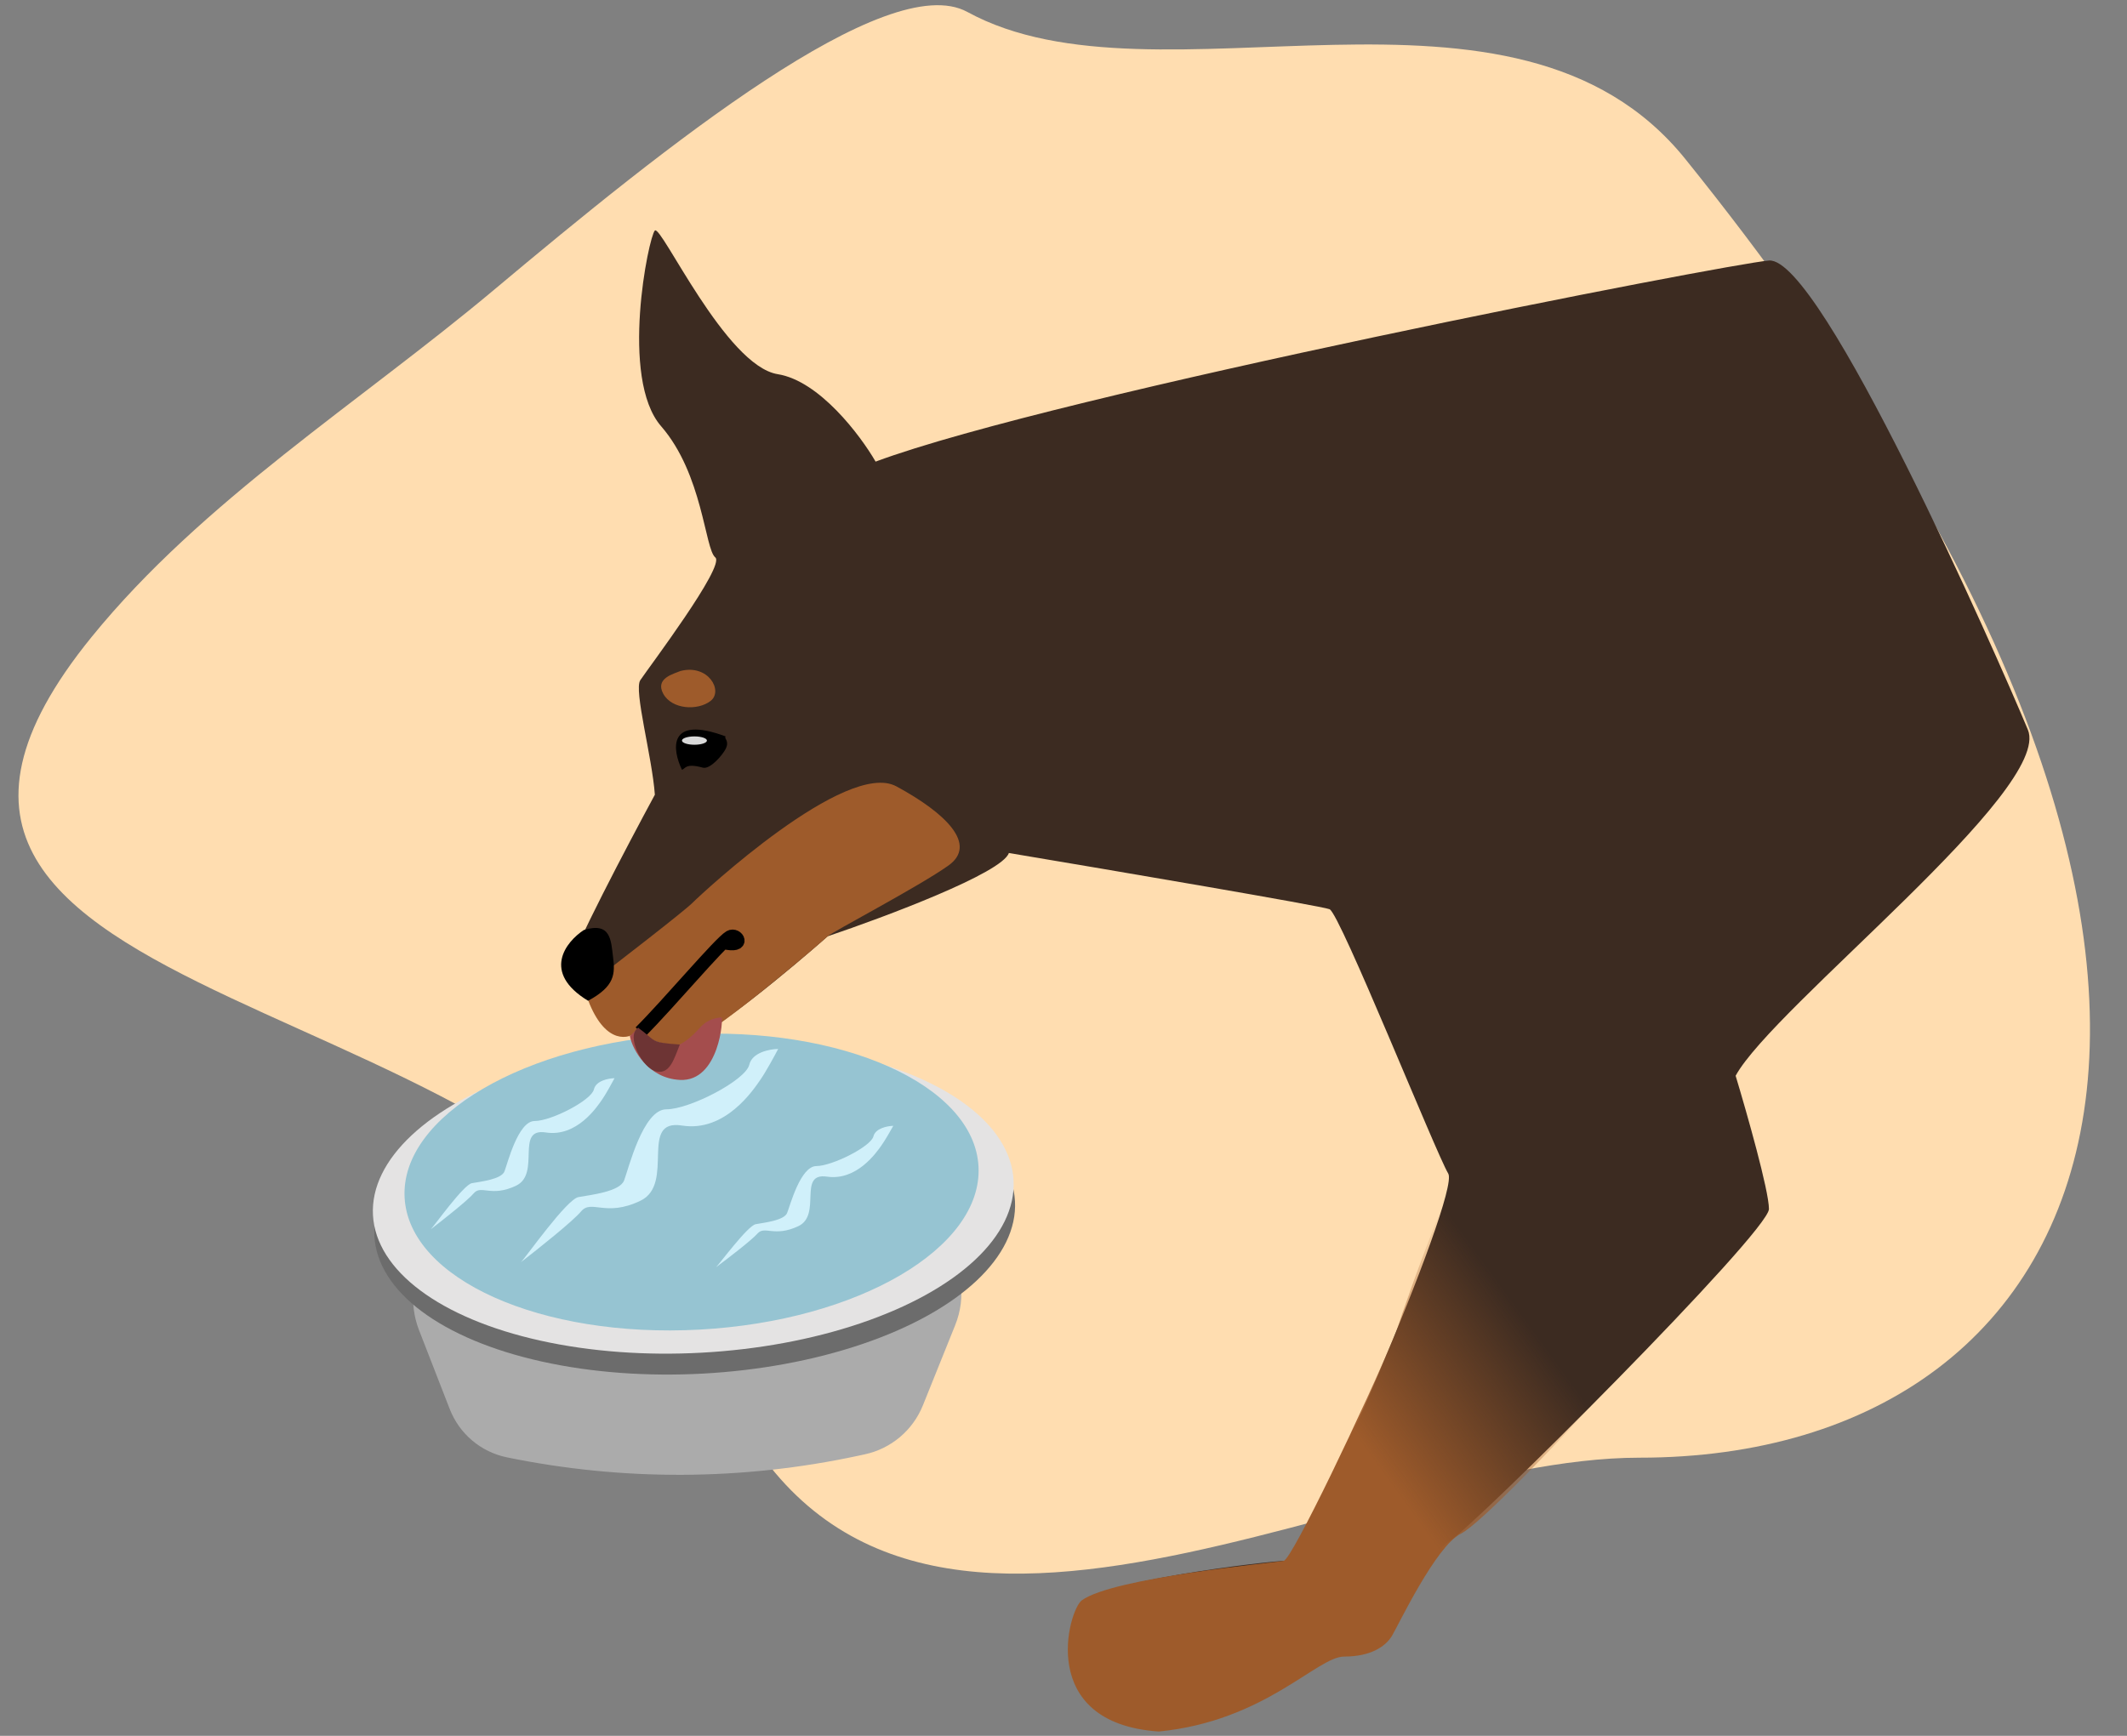
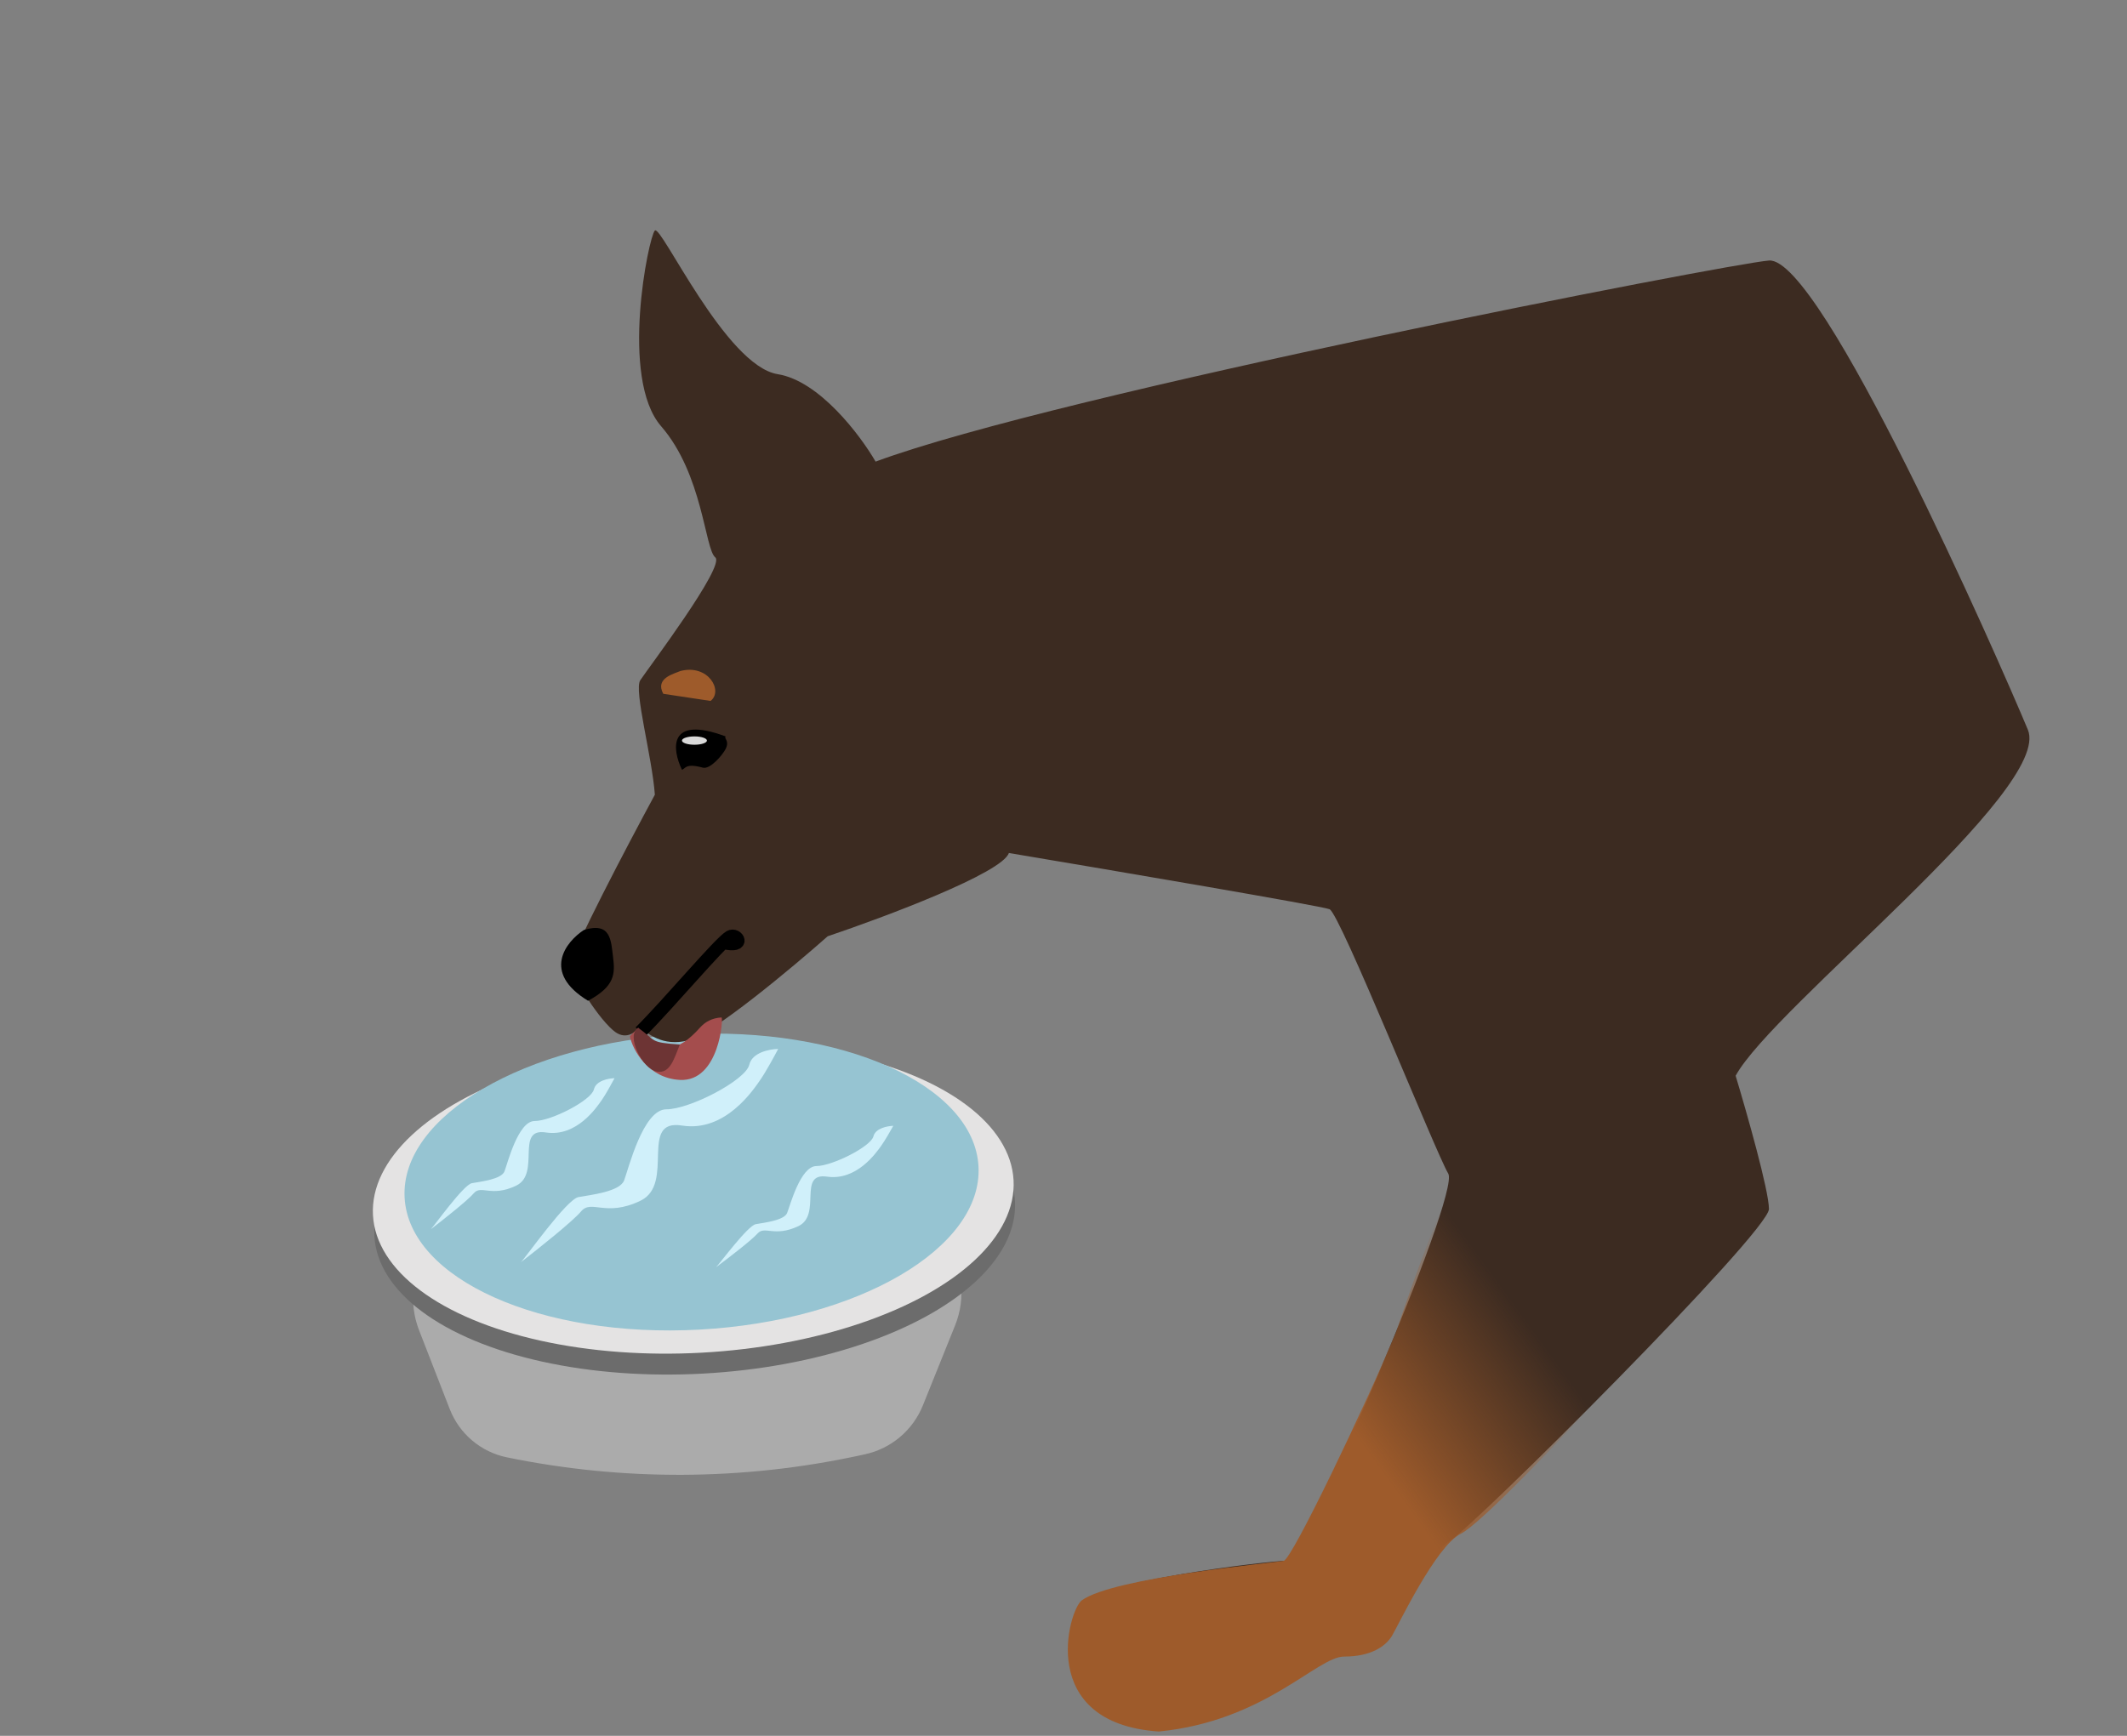
<svg xmlns="http://www.w3.org/2000/svg" width="343" height="280" viewBox="0 0 343 280" fill="none">
  <rect x="0" y="0" width="343" height="280" fill="#808080" stroke="none" />
-   <path d="M114.163 217.938C92.177 157.084 -36.005 165.233 14.782 102.736C32.635 80.767 58.041 64.89 79.729 46.699C107.25 23.615 143.05 -5.15 156.01 1.934C186.693 18.707 244.17 -8.616 271.786 25.662C376.924 156.164 340.513 235.131 264.379 235.131C216.454 235.131 139.125 287.032 114.163 217.938Z" fill="#FFDDB0" />
  <path d="M67.575 214.562C64.09 205.601 70.608 195.912 80.222 195.763L141.014 194.823C150.879 194.67 157.712 204.62 154.027 213.772L148.824 226.697C147.203 230.723 143.69 233.682 139.447 234.594L138.403 234.819C119.738 238.832 100.441 238.92 81.74 235.077V235.077C77.549 234.216 74.08 231.287 72.529 227.299L67.575 214.562Z" fill="#ABABAB" />
  <ellipse cx="112.024" cy="196.559" rx="51.728" ry="25.045" transform="rotate(-3.122 112.024 196.559)" fill="#6C6C6C" />
  <ellipse cx="111.796" cy="193.187" rx="51.728" ry="25.045" transform="rotate(-3.122 111.796 193.187)" fill="#E4E3E3" />
  <ellipse cx="111.52" cy="190.665" rx="46.341" ry="23.842" transform="rotate(-3.122 111.52 190.665)" fill="#96C4D2" />
  <path d="M84.004 203.597C83.968 203.632 83.944 203.652 83.93 203.654C83.954 203.635 83.979 203.616 84.004 203.597C84.83 202.778 91.385 193.438 93.286 193.095C95.269 192.737 99.955 192.233 100.648 190.402C101.342 188.571 103.698 178.933 107.453 178.938C111.207 178.943 120.254 174.241 120.829 171.748C121.288 169.755 124.126 169.22 125.488 169.202C124.895 170.333 123.494 172.906 122.627 174.154C121.544 175.714 116.999 182.676 109.972 181.555C102.945 180.434 108.937 190.954 103.287 193.68C97.636 196.405 95.388 193.398 93.703 195.408C92.368 197.002 86.729 201.493 84.004 203.597Z" fill="#D0F0FA" />
  <path d="M69.468 198.286C69.443 198.311 69.425 198.325 69.415 198.326C69.433 198.313 69.45 198.3 69.468 198.286C70.059 197.706 74.745 191.094 76.102 190.85C77.517 190.595 80.86 190.233 81.357 188.937C81.854 187.642 83.546 180.825 86.224 180.824C88.902 180.823 95.362 177.488 95.774 175.725C96.104 174.315 98.129 173.934 99.101 173.919C98.677 174.719 97.674 176.54 97.055 177.424C96.28 178.528 93.029 183.456 88.018 182.671C83.007 181.887 87.269 189.318 83.235 191.251C79.201 193.185 77.601 191.062 76.397 192.485C75.442 193.613 71.415 196.795 69.468 198.286Z" fill="#D0F0FA" />
  <path d="M115.466 204.41C115.441 204.433 115.424 204.446 115.415 204.448C115.432 204.436 115.449 204.423 115.466 204.41C116.036 203.868 120.573 197.699 121.877 197.464C123.236 197.219 126.448 196.863 126.932 195.657C127.417 194.451 129.081 188.108 131.652 188.092C134.222 188.076 140.442 184.94 140.849 183.3C141.173 181.989 143.12 181.623 144.052 181.604C143.641 182.349 142.668 184.047 142.068 184.871C141.318 185.901 138.169 190.497 133.363 189.798C128.557 189.098 132.606 195.977 128.722 197.796C124.838 199.615 123.314 197.652 122.15 198.981C121.227 200.035 117.343 203.014 115.466 204.41Z" fill="#D0F0FA" />
  <path d="M92.171 155.391C92.171 153.51 101.126 136.473 105.603 128.19C105.155 122.034 102.178 111.332 103.253 109.72C104.596 107.706 117.021 91.251 115.342 89.908C113.663 88.565 113.327 76.475 106.611 68.752C99.894 61.028 104.596 38.194 105.603 37.186C106.611 36.179 117.021 59.014 125.416 60.357C132.132 61.432 138.736 70.208 141.199 74.461C170.414 63.603 278.544 42.562 285.26 42.025C293.655 41.353 321.977 105.619 327.014 117.708C331.044 127.38 285.931 162.442 279.887 173.524C281.678 179.457 285.26 192.061 285.26 195.016C285.26 198.71 237.575 246.394 233.545 248.745C229.516 251.095 224.814 266.878 218.77 266.207C212.725 265.535 203.323 276.952 188.212 278.296C173.1 279.639 171.757 262.513 174.108 258.819C176.458 255.125 204.666 251.767 207.353 251.767C210.039 251.767 235.56 192.665 233.545 189.307C231.531 185.949 216.083 147.331 214.404 146.66C213.061 146.122 179.369 140.391 162.69 137.593C161.616 140.817 142.766 147.891 133.475 151.025C127.654 156.174 115.006 166.741 110.976 167.815C106.946 168.89 104.148 166.696 103.253 165.465C102.693 166.36 101.103 167.815 99.223 166.472C96.872 164.793 92.171 157.741 92.171 155.391Z" fill="#3C2B21" />
  <path d="M207.017 251.766C208.36 251.498 220.114 226.917 225.151 214.828C226.046 212.029 228.777 204.082 232.538 194.679C236.299 185.277 250.896 211.358 257.724 225.573C251.679 232.178 238.784 245.789 235.561 247.401C231.531 249.416 225.486 262.176 224.479 263.855C223.472 265.534 221.121 267.213 216.755 267.213C212.39 267.213 203.995 277.623 186.869 279.302C167.056 277.959 172.329 259.698 174.444 258.147C179.481 254.453 205.338 252.102 207.017 251.766Z" fill="url(#paint0_linear_364_5987)" />
-   <path d="M111.648 145.651C110.305 146.995 99.448 155.39 94.186 159.419C96.604 167.479 100.231 167.926 102.246 166.807C102.997 166.39 103.253 165.464 103.253 165.8C103.253 167.301 106.611 168.856 110.305 168.486C113.663 168.15 132.804 151.696 133.476 151.024C134.147 150.353 148.251 142.965 152.953 139.607C157.654 136.249 152.617 131.212 144.557 126.846C136.498 122.481 113.327 143.972 111.648 145.651Z" fill="#9E5B2B" />
-   <path d="M106.961 111.914C105.574 109.382 108.694 108.692 109.735 108.232C114.242 107.081 116.67 111.453 114.589 113.064C112.509 114.675 108.348 114.445 106.961 111.914Z" fill="#9E5B2B" />
+   <path d="M106.961 111.914C105.574 109.382 108.694 108.692 109.735 108.232C114.242 107.081 116.67 111.453 114.589 113.064Z" fill="#9E5B2B" />
  <path d="M117.02 118.787C107.618 115.294 108.401 120.914 109.968 124.16C110.528 124.048 110.479 123.031 113.326 123.824C114.533 124.16 116.545 121.751 117.02 120.802C117.692 119.458 116.685 119.123 117.02 118.787Z" fill="black" />
  <ellipse cx="111.985" cy="119.458" rx="2.015" ry="0.672" fill="#D9D9D9" />
  <path d="M94.831 161.428C87.309 156.861 91.249 151.914 94.159 150.011C98.525 148.668 98.525 151.69 98.861 154.376C99.196 157.063 99.196 159.078 94.831 161.428Z" fill="black" />
  <path d="M116.685 152.032C120.379 152.938 118.845 150.435 117.693 151.126C116.014 152.133 107.954 161.77 103.253 166.471" stroke="black" stroke-width="2.123" />
  <path d="M109.633 174.195C104.528 173.927 102.021 169.382 101.573 167.143L102.916 165.8C106.394 170.147 109.159 169.905 112.878 165.763C113.69 164.859 114.783 164.208 116.349 164.121C116.684 164.102 116.013 174.531 109.633 174.195Z" fill="#A44D4D" />
  <path d="M105.939 172.852C103.523 172.409 100.874 166.942 102.917 165.8C105.882 167.88 104.596 168.151 109.633 168.486C108.725 170.731 108.061 173.241 105.939 172.852Z" fill="#6D3434" />
  <defs>
    <linearGradient id="paint0_linear_364_5987" x1="227.165" y1="243.371" x2="254.03" y2="223.894" gradientUnits="userSpaceOnUse">
      <stop stop-color="#9E5B2B" />
      <stop offset="1" stop-color="#9E5B2B" stop-opacity="0" />
    </linearGradient>
  </defs>
</svg>